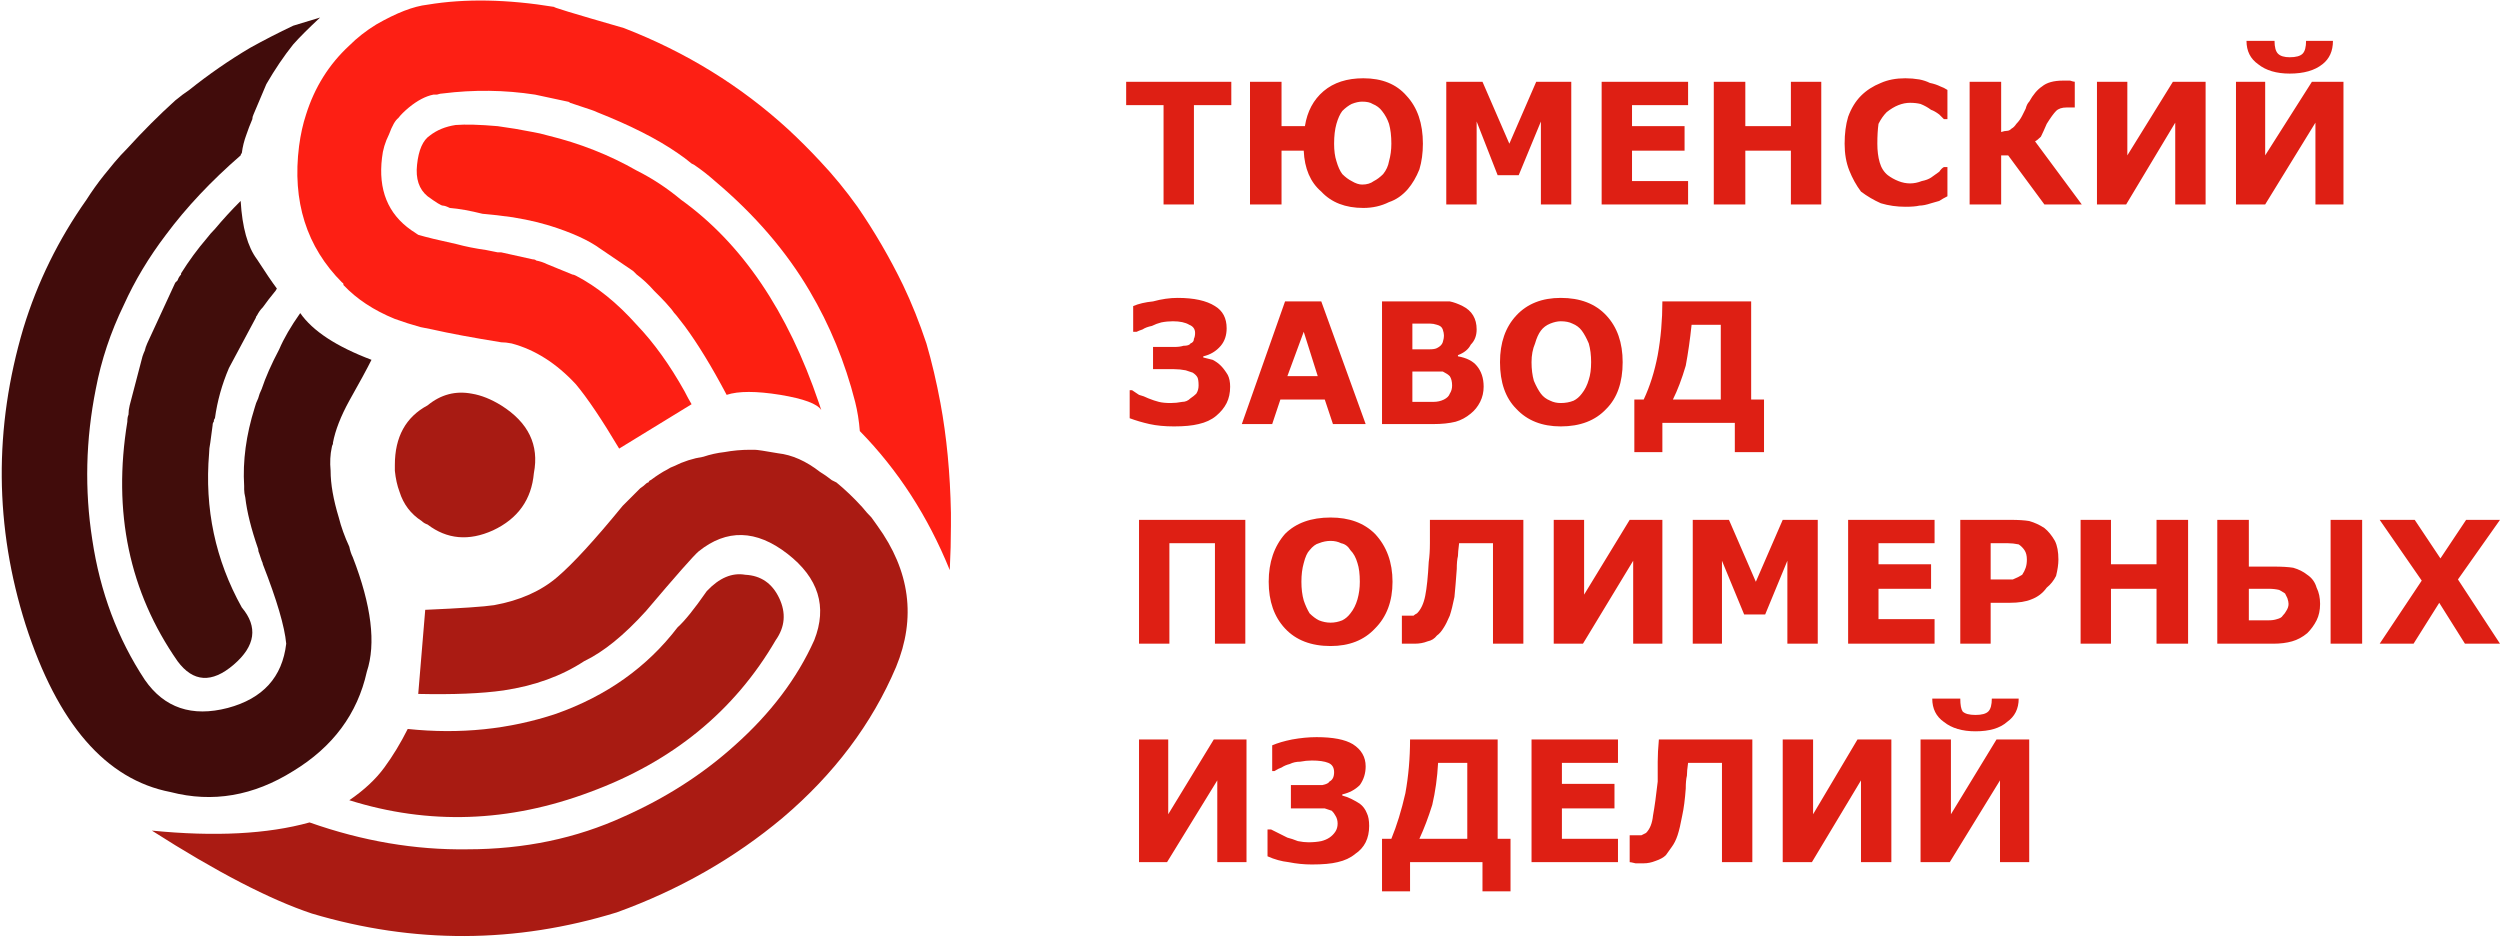
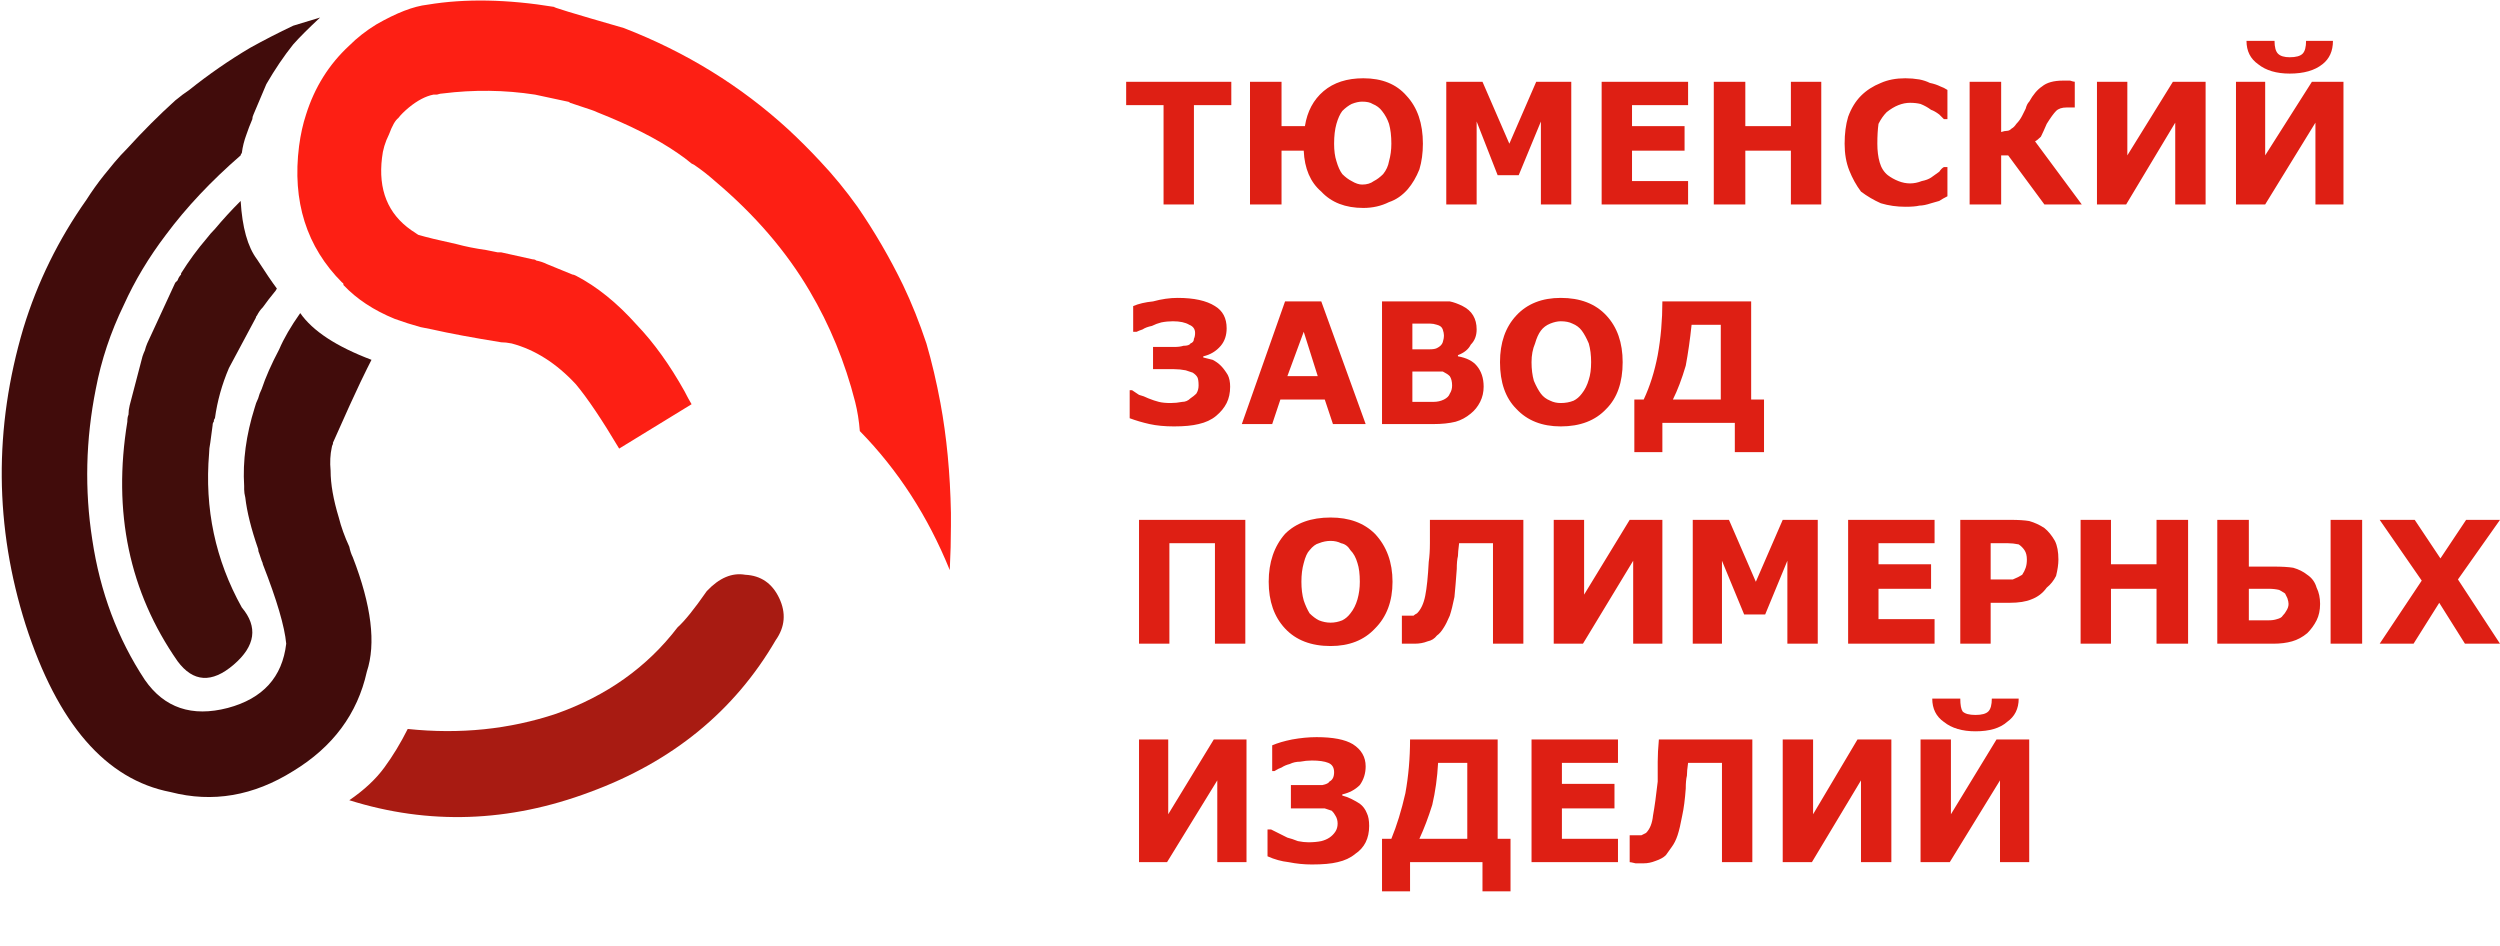
<svg xmlns="http://www.w3.org/2000/svg" width="140px" height="53px" viewBox="0 0 140 53" version="1.1">
  <title>tzpi</title>
  <desc>Created with Sketch.</desc>
  <g id="Page-1" stroke="none" stroke-width="1" fill="none" fill-rule="evenodd">
    <g id="tzpi">
-       <path d="M8.112,19.626 C8.145,19.494 8.189,19.363 8.243,19.234 C8.188,19.354 8.145,19.463 8.112,19.561 L8.112,19.626 Z" id="Path" fill="#9A8C82" />
      <path d="M14.393,14.523 C13.869,13.826 13.564,12.735 13.477,11.252 C12.953,11.776 12.474,12.299 12.037,12.822 C11.863,12.997 11.71,13.171 11.579,13.346 C11.056,13.956 10.576,14.611 10.14,15.308 L10.14,15.374 C10.053,15.461 9.988,15.57 9.944,15.701 C9.9,15.745 9.857,15.788 9.813,15.832 L8.243,19.234 C8.189,19.363 8.145,19.494 8.112,19.626 C8.069,19.713 8.025,19.822 7.981,19.953 L7.262,22.701 C7.218,22.875 7.196,23.05 7.196,23.224 C7.153,23.312 7.131,23.442 7.131,23.617 C6.302,28.676 7.24,33.146 9.944,37.028 C10.816,38.206 11.863,38.271 13.084,37.224 C14.305,36.178 14.458,35.109 13.542,34.019 C12.059,31.358 11.449,28.48 11.71,25.383 C11.71,25.209 11.732,25.012 11.776,24.794 C11.819,24.445 11.863,24.118 11.907,23.813 C11.907,23.726 11.928,23.66 11.972,23.617 C11.972,23.53 11.994,23.464 12.037,23.421 C12.168,22.461 12.43,21.523 12.822,20.607 L14.327,17.794 C14.327,17.751 14.349,17.707 14.393,17.664 C14.48,17.489 14.589,17.336 14.72,17.206 C14.938,16.9 15.156,16.617 15.374,16.355 C15.417,16.312 15.461,16.246 15.505,16.159 C15.243,15.81 14.872,15.265 14.393,14.523 Z" id="Path" fill="#410D0B" />
      <path d="M92.897,41.411 C92.854,41.891 92.832,42.305 92.832,42.654 C92.832,43.047 92.832,43.417 92.832,43.766 C92.745,44.551 92.657,45.184 92.57,45.664 C92.526,46.1 92.396,46.427 92.178,46.645 C92.09,46.688 92.003,46.732 91.916,46.776 C91.829,46.776 91.698,46.776 91.523,46.776 L91.262,46.776 L91.262,48.28 C91.305,48.28 91.414,48.302 91.589,48.346 C91.72,48.346 91.872,48.346 92.047,48.346 C92.265,48.346 92.483,48.302 92.701,48.215 C92.963,48.128 93.159,48.019 93.29,47.888 C93.377,47.757 93.486,47.604 93.617,47.43 C93.748,47.255 93.857,47.037 93.944,46.776 C94.031,46.514 94.118,46.143 94.206,45.664 C94.293,45.271 94.358,44.769 94.402,44.159 C94.402,43.854 94.424,43.614 94.467,43.439 C94.467,43.265 94.489,43.025 94.533,42.72 L96.43,42.72 L96.43,48.28 L98.131,48.28 L98.131,41.411 L92.897,41.411 Z M85.308,29.112 L80.075,29.112 C80.075,29.592 80.075,30.028 80.075,30.421 C80.075,30.813 80.053,31.162 80.009,31.467 C79.966,32.296 79.9,32.928 79.813,33.364 C79.726,33.801 79.573,34.128 79.355,34.346 C79.268,34.389 79.202,34.433 79.159,34.477 C79.072,34.477 78.941,34.477 78.766,34.477 C78.723,34.477 78.679,34.477 78.636,34.477 L78.505,34.477 L78.505,36.047 C78.548,36.047 78.636,36.047 78.766,36.047 C78.941,36.047 79.093,36.047 79.224,36.047 C79.486,36.047 79.726,36.003 79.944,35.916 C80.162,35.872 80.336,35.763 80.467,35.589 C80.598,35.502 80.729,35.349 80.86,35.131 C80.947,35 81.056,34.782 81.187,34.477 C81.274,34.215 81.361,33.866 81.449,33.43 C81.492,32.994 81.536,32.47 81.579,31.86 C81.579,31.555 81.601,31.315 81.645,31.14 C81.645,31.009 81.667,30.769 81.71,30.421 L83.607,30.421 L83.607,36.047 L85.308,36.047 L85.308,29.112 Z M85.766,41.411 L85.766,48.28 L90.607,48.28 L90.607,46.972 L87.467,46.972 L87.467,45.271 L90.411,45.271 L90.411,43.897 L87.467,43.897 L87.467,42.72 L90.607,42.72 L90.607,41.411 L85.766,41.411 Z M105.916,41.411 L104.019,41.411 L101.533,45.598 L101.533,41.411 L99.832,41.411 L99.832,48.28 L101.467,48.28 L104.215,43.701 L104.215,48.28 L105.916,48.28 L105.916,41.411 Z M78.963,41.411 C78.963,42.458 78.875,43.461 78.701,44.421 C78.483,45.38 78.221,46.231 77.916,46.972 L77.393,46.972 L77.393,49.916 L78.963,49.916 L78.963,48.28 L83.019,48.28 L83.019,49.916 L84.589,49.916 L84.589,46.972 L83.869,46.972 L83.869,41.411 L78.963,41.411 Z M79.486,46.972 C79.748,46.405 79.988,45.773 80.206,45.075 C80.38,44.333 80.489,43.548 80.533,42.72 L82.168,42.72 L82.168,46.972 L79.486,46.972 Z M69.804,41.411 L67.972,41.411 L65.421,45.598 L65.421,41.411 L63.785,41.411 L63.785,48.28 L65.355,48.28 L68.168,43.701 L68.168,48.28 L69.804,48.28 L69.804,41.411 Z M71.243,43.178 L71.374,43.178 C71.505,43.09 71.636,43.025 71.766,42.981 C71.897,42.894 72.05,42.829 72.224,42.785 C72.399,42.698 72.595,42.654 72.813,42.654 C73.031,42.611 73.249,42.589 73.467,42.589 C73.86,42.589 74.165,42.632 74.383,42.72 C74.601,42.807 74.71,42.981 74.71,43.243 C74.71,43.374 74.688,43.483 74.645,43.57 C74.601,43.657 74.536,43.723 74.449,43.766 C74.405,43.854 74.274,43.919 74.056,43.963 C73.925,43.963 73.729,43.963 73.467,43.963 L72.29,43.963 L72.29,45.271 L73.533,45.271 C73.751,45.271 73.969,45.271 74.187,45.271 C74.318,45.315 74.449,45.358 74.579,45.402 C74.667,45.489 74.732,45.576 74.776,45.664 C74.863,45.794 74.907,45.947 74.907,46.121 C74.907,46.296 74.863,46.449 74.776,46.579 C74.688,46.71 74.579,46.819 74.449,46.907 C74.318,46.994 74.165,47.059 73.991,47.103 C73.773,47.146 73.533,47.168 73.271,47.168 C73.097,47.168 72.9,47.146 72.682,47.103 C72.464,47.016 72.268,46.95 72.093,46.907 C71.919,46.819 71.745,46.732 71.57,46.645 C71.396,46.558 71.265,46.492 71.178,46.449 L70.981,46.449 L70.981,47.953 C71.374,48.128 71.766,48.237 72.159,48.28 C72.595,48.368 73.031,48.411 73.467,48.411 C74.078,48.411 74.558,48.368 74.907,48.28 C75.299,48.193 75.626,48.04 75.888,47.822 C76.15,47.648 76.346,47.43 76.477,47.168 C76.607,46.907 76.673,46.601 76.673,46.252 C76.673,45.947 76.629,45.707 76.542,45.533 C76.455,45.315 76.324,45.14 76.15,45.009 C76.019,44.922 75.866,44.835 75.692,44.748 C75.517,44.66 75.343,44.595 75.168,44.551 L75.168,44.486 C75.561,44.399 75.888,44.224 76.15,43.963 C76.368,43.657 76.477,43.308 76.477,42.916 C76.477,42.393 76.237,41.978 75.757,41.673 C75.321,41.411 74.645,41.28 73.729,41.28 C73.293,41.28 72.835,41.324 72.355,41.411 C71.919,41.498 71.548,41.607 71.243,41.738 L71.243,43.178 Z M69.738,29.112 L63.785,29.112 L63.785,36.047 L65.486,36.047 L65.486,30.421 L68.037,30.421 L68.037,36.047 L69.738,36.047 L69.738,29.112 Z M77,29.897 C76.389,29.287 75.561,28.981 74.514,28.981 C73.424,28.981 72.573,29.287 71.963,29.897 C71.352,30.595 71.047,31.489 71.047,32.579 C71.047,33.67 71.352,34.542 71.963,35.196 C72.573,35.85 73.424,36.178 74.514,36.178 C75.561,36.178 76.389,35.85 77,35.196 C77.654,34.542 77.981,33.67 77.981,32.579 C77.981,31.489 77.654,30.595 77,29.897 Z M74.514,30.29 C74.732,30.29 74.928,30.333 75.103,30.421 C75.321,30.464 75.495,30.595 75.626,30.813 C75.801,30.988 75.931,31.227 76.019,31.533 C76.106,31.794 76.15,32.143 76.15,32.579 C76.15,32.928 76.106,33.255 76.019,33.561 C75.931,33.866 75.801,34.128 75.626,34.346 C75.495,34.52 75.343,34.651 75.168,34.738 C74.95,34.826 74.732,34.869 74.514,34.869 C74.296,34.869 74.078,34.826 73.86,34.738 C73.685,34.651 73.511,34.52 73.336,34.346 C73.206,34.128 73.097,33.888 73.009,33.626 C72.922,33.321 72.879,32.972 72.879,32.579 C72.879,32.187 72.922,31.838 73.009,31.533 C73.097,31.184 73.206,30.944 73.336,30.813 C73.511,30.595 73.685,30.464 73.86,30.421 C74.078,30.333 74.296,30.29 74.514,30.29 Z M74.187,22.374 L74.645,23.748 L76.477,23.748 L73.991,16.879 L71.963,16.879 L69.542,23.748 L71.243,23.748 L71.701,22.374 L74.187,22.374 Z M73.009,18.579 L73.794,21.065 L72.093,21.065 L73.009,18.579 Z M65.028,18.056 C65.246,18.012 65.464,17.991 65.682,17.991 C66.075,17.991 66.38,18.056 66.598,18.187 C66.816,18.274 66.925,18.427 66.925,18.645 C66.925,18.776 66.903,18.885 66.86,18.972 C66.86,19.103 66.794,19.19 66.664,19.234 C66.62,19.321 66.489,19.364 66.271,19.364 C66.14,19.408 65.966,19.43 65.748,19.43 L64.57,19.43 L64.57,20.673 L65.748,20.673 C65.966,20.673 66.184,20.695 66.402,20.738 C66.533,20.782 66.664,20.826 66.794,20.869 C66.925,20.956 67.012,21.044 67.056,21.131 C67.1,21.218 67.121,21.371 67.121,21.589 C67.121,21.763 67.078,21.916 66.991,22.047 C66.903,22.134 66.794,22.221 66.664,22.308 C66.533,22.439 66.38,22.505 66.206,22.505 C65.988,22.548 65.769,22.57 65.551,22.57 C65.29,22.57 65.072,22.548 64.897,22.505 C64.723,22.461 64.526,22.396 64.308,22.308 C64.134,22.221 63.96,22.156 63.785,22.112 C63.654,22.025 63.523,21.938 63.393,21.85 L63.262,21.85 L63.262,23.421 C63.611,23.551 63.981,23.66 64.374,23.748 C64.766,23.835 65.224,23.879 65.748,23.879 C66.315,23.879 66.773,23.835 67.121,23.748 C67.514,23.66 67.841,23.508 68.103,23.29 C68.364,23.072 68.561,22.832 68.692,22.57 C68.822,22.308 68.888,22.003 68.888,21.654 C68.888,21.393 68.844,21.174 68.757,21 C68.626,20.782 68.495,20.607 68.364,20.477 C68.234,20.346 68.081,20.237 67.907,20.15 C67.732,20.106 67.558,20.062 67.383,20.019 L67.383,19.953 C67.776,19.866 68.103,19.67 68.364,19.364 C68.583,19.103 68.692,18.776 68.692,18.383 C68.692,17.816 68.474,17.402 68.037,17.14 C67.558,16.835 66.86,16.682 65.944,16.682 C65.508,16.682 65.05,16.748 64.57,16.879 C64.134,16.922 63.763,17.009 63.458,17.14 L63.458,18.579 L63.654,18.579 C63.741,18.536 63.85,18.492 63.981,18.449 C64.112,18.361 64.287,18.296 64.505,18.252 C64.679,18.165 64.854,18.1 65.028,18.056 Z M68.953,5.888 L68.953,4.579 L63.065,4.579 L63.065,5.888 L65.159,5.888 L65.159,11.449 L66.86,11.449 L66.86,5.888 L68.953,5.888 Z M96.822,29.112 L94.794,29.112 L94.794,36.047 L96.43,36.047 L96.43,31.402 L97.673,34.411 L98.85,34.411 L100.093,31.402 L100.093,36.047 L101.794,36.047 L101.794,29.112 L99.832,29.112 L98.327,32.579 L96.822,29.112 Z M88.71,29.112 L87.009,29.112 L87.009,36.047 L88.645,36.047 L91.458,31.402 L91.458,36.047 L93.093,36.047 L93.093,29.112 L91.262,29.112 L88.71,33.299 L88.71,29.112 Z M82.495,17.664 C82.364,17.445 82.168,17.271 81.907,17.14 C81.645,17.009 81.405,16.922 81.187,16.879 C80.925,16.879 80.533,16.879 80.009,16.879 L77.393,16.879 L77.393,23.748 L80.271,23.748 C80.751,23.748 81.165,23.704 81.514,23.617 C81.819,23.53 82.103,23.377 82.364,23.159 C82.583,22.984 82.757,22.766 82.888,22.505 C83.019,22.243 83.084,21.96 83.084,21.654 C83.084,21.174 82.953,20.782 82.692,20.477 C82.474,20.215 82.125,20.04 81.645,19.953 L81.645,19.888 C81.994,19.757 82.234,19.561 82.364,19.299 C82.583,19.081 82.692,18.798 82.692,18.449 C82.692,18.143 82.626,17.882 82.495,17.664 Z M80.075,18.121 C80.206,18.121 80.336,18.143 80.467,18.187 C80.642,18.231 80.751,18.318 80.794,18.449 C80.838,18.579 80.86,18.688 80.86,18.776 C80.86,18.907 80.838,19.037 80.794,19.168 C80.751,19.299 80.642,19.408 80.467,19.495 C80.38,19.539 80.249,19.561 80.075,19.561 C79.9,19.561 79.66,19.561 79.355,19.561 L79.093,19.561 L79.093,18.121 L79.224,18.121 C79.573,18.121 79.857,18.121 80.075,18.121 Z M81.187,21.065 C81.274,21.196 81.318,21.371 81.318,21.589 C81.318,21.763 81.274,21.916 81.187,22.047 C81.143,22.178 81.034,22.287 80.86,22.374 C80.685,22.461 80.489,22.505 80.271,22.505 C80.053,22.505 79.682,22.505 79.159,22.505 L79.093,22.505 L79.093,20.804 L79.486,20.804 C79.748,20.804 79.988,20.804 80.206,20.804 C80.424,20.804 80.62,20.804 80.794,20.804 C80.969,20.891 81.1,20.978 81.187,21.065 Z M92.047,22.374 L91.523,22.374 L91.523,25.318 L93.093,25.318 L93.093,23.682 L97.15,23.682 L97.15,25.318 L98.785,25.318 L98.785,22.374 L98.065,22.374 L98.065,16.879 L93.093,16.879 C93.093,17.925 93.006,18.928 92.832,19.888 C92.657,20.804 92.396,21.632 92.047,22.374 Z M93.682,22.374 C93.944,21.85 94.184,21.218 94.402,20.477 C94.533,19.779 94.642,19.016 94.729,18.187 L96.364,18.187 L96.364,22.374 L93.682,22.374 Z M89.953,22.897 C90.564,22.287 90.869,21.414 90.869,20.28 C90.869,19.19 90.564,18.318 89.953,17.664 C89.343,17.009 88.492,16.682 87.402,16.682 C86.355,16.682 85.526,17.009 84.916,17.664 C84.305,18.318 84,19.19 84,20.28 C84,21.414 84.305,22.287 84.916,22.897 C85.526,23.551 86.355,23.879 87.402,23.879 C88.492,23.879 89.343,23.551 89.953,22.897 Z M86.29,18.514 C86.421,18.34 86.595,18.209 86.813,18.121 C87.031,18.034 87.227,17.991 87.402,17.991 C87.664,17.991 87.882,18.034 88.056,18.121 C88.274,18.209 88.449,18.34 88.579,18.514 C88.71,18.688 88.841,18.928 88.972,19.234 C89.059,19.539 89.103,19.888 89.103,20.28 C89.103,20.673 89.059,21 88.972,21.262 C88.885,21.567 88.754,21.829 88.579,22.047 C88.449,22.221 88.296,22.352 88.121,22.439 C87.903,22.526 87.664,22.57 87.402,22.57 C87.184,22.57 86.988,22.526 86.813,22.439 C86.595,22.352 86.421,22.221 86.29,22.047 C86.159,21.872 86.028,21.632 85.897,21.327 C85.81,21.022 85.766,20.673 85.766,20.28 C85.766,19.888 85.832,19.539 85.963,19.234 C86.05,18.928 86.159,18.688 86.29,18.514 Z M79.486,9.486 C79.617,9.05 79.682,8.57 79.682,8.047 C79.682,6.913 79.377,6.019 78.766,5.364 C78.199,4.71 77.393,4.383 76.346,4.383 C75.43,4.383 74.688,4.623 74.121,5.103 C73.555,5.583 73.206,6.237 73.075,7.065 L71.766,7.065 L71.766,4.579 L70,4.579 L70,11.449 L71.766,11.449 L71.766,8.439 L73.009,8.439 C73.053,9.442 73.38,10.206 73.991,10.729 C74.558,11.34 75.343,11.645 76.346,11.645 C76.869,11.645 77.349,11.536 77.785,11.318 C78.178,11.187 78.526,10.947 78.832,10.598 C79.093,10.293 79.312,9.922 79.486,9.486 Z M74.841,6.935 C74.928,6.629 75.037,6.389 75.168,6.215 C75.343,6.04 75.517,5.91 75.692,5.822 C75.91,5.735 76.106,5.692 76.28,5.692 C76.542,5.692 76.738,5.735 76.869,5.822 C77.087,5.91 77.262,6.04 77.393,6.215 C77.567,6.433 77.698,6.673 77.785,6.935 C77.872,7.24 77.916,7.611 77.916,8.047 C77.916,8.396 77.872,8.723 77.785,9.028 C77.741,9.29 77.632,9.53 77.458,9.748 C77.283,9.922 77.109,10.053 76.935,10.14 C76.76,10.271 76.542,10.336 76.28,10.336 C76.106,10.336 75.91,10.271 75.692,10.14 C75.517,10.053 75.343,9.922 75.168,9.748 C75.037,9.573 74.928,9.333 74.841,9.028 C74.754,8.766 74.71,8.439 74.71,8.047 C74.71,7.611 74.754,7.24 74.841,6.935 Z M86.028,4.579 L84.523,8.047 L83.019,4.579 L80.991,4.579 L80.991,11.449 L82.692,11.449 L82.692,6.804 L83.869,9.813 L85.047,9.813 L86.29,6.804 L86.29,11.449 L87.991,11.449 L87.991,4.579 L86.028,4.579 Z M94.533,5.888 L94.533,4.579 L89.692,4.579 L89.692,11.449 L94.533,11.449 L94.533,10.14 L91.393,10.14 L91.393,8.439 L94.336,8.439 L94.336,7.065 L91.393,7.065 L91.393,5.888 L94.533,5.888 Z M100.29,4.579 L100.29,7.065 L97.738,7.065 L97.738,4.579 L95.972,4.579 L95.972,11.449 L97.738,11.449 L97.738,8.439 L100.29,8.439 L100.29,11.449 L101.991,11.449 L101.991,4.579 L100.29,4.579 Z M109.252,45.598 L109.252,41.411 L107.551,41.411 L107.551,48.28 L109.187,48.28 L112,43.701 L112,48.28 L113.636,48.28 L113.636,41.411 L111.804,41.411 L109.252,45.598 Z M108.206,39.121 C108.206,39.688 108.424,40.125 108.86,40.43 C109.296,40.779 109.885,40.953 110.626,40.953 C111.411,40.953 112,40.779 112.393,40.43 C112.829,40.125 113.047,39.688 113.047,39.121 L111.542,39.121 C111.542,39.47 111.477,39.71 111.346,39.841 C111.215,39.972 110.975,40.037 110.626,40.037 C110.277,40.037 110.037,39.972 109.907,39.841 C109.819,39.71 109.776,39.47 109.776,39.121 L108.206,39.121 Z M127.308,31.729 L125.935,31.729 L125.935,29.112 L124.168,29.112 L124.168,36.047 L127.308,36.047 C127.701,36.047 128.05,36.003 128.355,35.916 C128.66,35.829 128.944,35.676 129.206,35.458 C129.424,35.24 129.598,35 129.729,34.738 C129.86,34.477 129.925,34.171 129.925,33.822 C129.925,33.474 129.86,33.168 129.729,32.907 C129.642,32.601 129.467,32.361 129.206,32.187 C128.988,32.012 128.726,31.882 128.421,31.794 C128.159,31.751 127.788,31.729 127.308,31.729 Z M127.636,33.037 C127.723,33.081 127.832,33.146 127.963,33.234 C128.006,33.321 128.05,33.408 128.093,33.495 C128.137,33.626 128.159,33.735 128.159,33.822 C128.159,33.953 128.115,34.084 128.028,34.215 C127.984,34.302 127.919,34.389 127.832,34.477 C127.788,34.564 127.679,34.629 127.505,34.673 C127.374,34.717 127.221,34.738 127.047,34.738 L125.935,34.738 L125.935,32.972 L127.047,32.972 C127.265,32.972 127.461,32.994 127.636,33.037 Z M132.28,29.112 L130.514,29.112 L130.514,36.047 L132.28,36.047 L132.28,29.112 Z M118.215,31.598 L118.215,29.112 L116.514,29.112 L116.514,36.047 L118.215,36.047 L118.215,32.972 L120.766,32.972 L120.766,36.047 L122.533,36.047 L122.533,29.112 L120.766,29.112 L120.766,31.598 L118.215,31.598 Z M108.336,30.421 L108.336,29.112 L103.495,29.112 L103.495,36.047 L108.336,36.047 L108.336,34.673 L105.196,34.673 L105.196,32.972 L108.14,32.972 L108.14,31.598 L105.196,31.598 L105.196,30.421 L108.336,30.421 Z M112.589,29.112 L109.776,29.112 L109.776,36.047 L111.477,36.047 L111.477,33.757 L112.523,33.757 C113.047,33.757 113.461,33.692 113.766,33.561 C114.115,33.43 114.399,33.212 114.617,32.907 C114.835,32.732 115.009,32.514 115.14,32.252 C115.227,31.903 115.271,31.598 115.271,31.336 C115.271,30.9 115.206,30.551 115.075,30.29 C114.9,29.984 114.704,29.745 114.486,29.57 C114.224,29.396 113.941,29.265 113.636,29.178 C113.374,29.134 113.025,29.112 112.589,29.112 Z M111.477,30.421 L111.804,30.421 C112.065,30.421 112.283,30.421 112.458,30.421 C112.632,30.421 112.829,30.442 113.047,30.486 C113.178,30.573 113.287,30.682 113.374,30.813 C113.461,30.944 113.505,31.118 113.505,31.336 C113.505,31.511 113.483,31.664 113.439,31.794 C113.396,31.925 113.33,32.056 113.243,32.187 C113.112,32.274 112.938,32.361 112.72,32.449 C112.502,32.449 112.262,32.449 112,32.449 L111.477,32.449 L111.477,30.421 Z M108.664,4.841 C108.489,4.754 108.293,4.688 108.075,4.645 C107.9,4.558 107.704,4.492 107.486,4.449 C107.224,4.405 106.963,4.383 106.701,4.383 C106.178,4.383 105.72,4.47 105.327,4.645 C104.891,4.819 104.52,5.059 104.215,5.364 C103.91,5.67 103.67,6.062 103.495,6.542 C103.364,6.978 103.299,7.48 103.299,8.047 C103.299,8.614 103.386,9.115 103.561,9.551 C103.735,9.988 103.953,10.38 104.215,10.729 C104.564,10.991 104.935,11.209 105.327,11.383 C105.763,11.514 106.221,11.579 106.701,11.579 C107.05,11.579 107.312,11.558 107.486,11.514 C107.66,11.514 107.879,11.47 108.14,11.383 C108.271,11.34 108.424,11.296 108.598,11.252 C108.729,11.165 108.882,11.078 109.056,10.991 L109.056,9.355 L108.86,9.355 C108.773,9.399 108.685,9.486 108.598,9.617 C108.467,9.704 108.315,9.813 108.14,9.944 C108.009,10.031 107.835,10.097 107.617,10.14 C107.399,10.227 107.181,10.271 106.963,10.271 C106.745,10.271 106.526,10.227 106.308,10.14 C106.09,10.053 105.894,9.944 105.72,9.813 C105.502,9.639 105.349,9.399 105.262,9.093 C105.174,8.788 105.131,8.439 105.131,8.047 C105.131,7.611 105.153,7.24 105.196,6.935 C105.327,6.673 105.48,6.455 105.654,6.28 C105.872,6.106 106.09,5.975 106.308,5.888 C106.526,5.801 106.745,5.757 106.963,5.757 C107.181,5.757 107.377,5.779 107.551,5.822 C107.769,5.91 107.966,6.019 108.14,6.15 C108.271,6.193 108.424,6.28 108.598,6.411 C108.685,6.498 108.773,6.586 108.86,6.673 L109.056,6.673 L109.056,5.037 C108.925,4.95 108.794,4.885 108.664,4.841 Z M115.533,4.514 C115.009,4.514 114.617,4.623 114.355,4.841 C114.093,5.016 113.854,5.299 113.636,5.692 C113.548,5.779 113.483,5.91 113.439,6.084 C113.352,6.259 113.287,6.389 113.243,6.477 C113.156,6.651 113.047,6.804 112.916,6.935 C112.829,7.065 112.741,7.153 112.654,7.196 C112.567,7.283 112.48,7.327 112.393,7.327 C112.305,7.327 112.196,7.349 112.065,7.393 L112.065,4.579 L110.299,4.579 L110.299,11.449 L112.065,11.449 L112.065,8.701 L112.458,8.701 L114.486,11.449 L116.579,11.449 L113.963,7.916 C114.05,7.872 114.159,7.785 114.29,7.654 C114.377,7.48 114.486,7.24 114.617,6.935 C114.835,6.586 115.009,6.346 115.14,6.215 C115.271,6.084 115.467,6.019 115.729,6.019 L116.187,6.019 L116.187,4.579 C116.143,4.579 116.056,4.558 115.925,4.514 C115.794,4.514 115.664,4.514 115.533,4.514 Z M123.514,4.579 L121.682,4.579 L119.131,8.701 L119.131,4.579 L117.43,4.579 L117.43,11.449 L119.065,11.449 L121.813,6.869 L121.813,11.449 L123.514,11.449 L123.514,4.579 Z M131.234,4.579 L129.467,4.579 L126.85,8.701 L126.85,4.579 L125.215,4.579 L125.215,11.449 L126.85,11.449 L129.664,6.869 L129.664,11.449 L131.234,11.449 L131.234,4.579 Z M130.056,3.598 C130.449,3.293 130.645,2.857 130.645,2.29 L129.14,2.29 C129.14,2.639 129.075,2.879 128.944,3.009 C128.813,3.14 128.573,3.206 128.224,3.206 C127.919,3.206 127.701,3.14 127.57,3.009 C127.439,2.879 127.374,2.639 127.374,2.29 L125.804,2.29 C125.804,2.857 126.022,3.293 126.458,3.598 C126.894,3.947 127.483,4.121 128.224,4.121 C129.009,4.121 129.62,3.947 130.056,3.598 Z M140,29.112 L138.103,29.112 L136.664,31.271 L135.224,29.112 L133.262,29.112 L135.617,32.514 L133.262,36.047 L135.159,36.047 L136.598,33.757 L138.037,36.047 L140,36.047 L137.645,32.449 L140,29.112 Z" id="Shape" fill="#DE1F14" fill-rule="nonzero" />
      <path d="M21.523,42.981 C21.044,43.636 20.389,44.246 19.561,44.813 C24.009,46.209 28.502,46.056 33.037,44.355 C37.66,42.654 41.128,39.819 43.439,35.85 C43.963,35.109 44.028,34.324 43.636,33.495 C43.243,32.667 42.611,32.231 41.738,32.187 C40.997,32.056 40.277,32.361 39.579,33.103 C38.882,34.106 38.336,34.782 37.944,35.131 C36.243,37.355 33.975,38.969 31.14,39.972 C28.523,40.844 25.754,41.128 22.832,40.822 C22.439,41.607 22.003,42.327 21.523,42.981 Z" id="Path" fill="#A81B12" />
-       <path d="M16.421,1.439 C15.592,1.832 14.785,2.246 14,2.682 C12.822,3.38 11.688,4.165 10.598,5.037 C10.336,5.212 10.075,5.408 9.813,5.626 C8.897,6.455 8.003,7.349 7.131,8.308 C6.869,8.57 6.629,8.832 6.411,9.093 C6.237,9.312 6.04,9.551 5.822,9.813 C5.474,10.249 5.146,10.707 4.841,11.187 C3.271,13.411 2.093,15.81 1.308,18.383 C-0.349,23.966 -0.305,29.505 1.439,35 C3.227,40.539 5.931,43.657 9.551,44.355 C11.907,44.966 14.196,44.573 16.421,43.178 C18.645,41.826 20.019,39.972 20.542,37.617 C21.065,36.047 20.804,33.91 19.757,31.206 C19.67,31.031 19.604,30.835 19.561,30.617 C19.299,30.05 19.103,29.505 18.972,28.981 C18.667,27.978 18.514,27.106 18.514,26.364 C18.47,25.885 18.492,25.449 18.579,25.056 C18.579,25.012 18.601,24.947 18.645,24.86 L18.645,24.794 C18.776,24.097 19.081,23.312 19.561,22.439 C20.128,21.436 20.542,20.673 20.804,20.15 C18.841,19.408 17.511,18.536 16.813,17.533 C16.29,18.274 15.897,18.95 15.636,19.561 C15.199,20.389 14.872,21.131 14.654,21.785 C14.567,21.96 14.502,22.134 14.458,22.308 C14.371,22.483 14.305,22.657 14.262,22.832 C13.782,24.358 13.586,25.819 13.673,27.215 L13.673,27.411 C13.673,27.542 13.695,27.695 13.738,27.869 C13.826,28.654 14.065,29.614 14.458,30.748 C14.458,30.835 14.48,30.922 14.523,31.009 C14.567,31.14 14.611,31.271 14.654,31.402 C14.698,31.489 14.72,31.555 14.72,31.598 C15.505,33.604 15.941,35.087 16.028,36.047 C15.81,37.922 14.72,39.121 12.757,39.645 C10.751,40.168 9.202,39.645 8.112,38.075 C6.586,35.763 5.604,33.146 5.168,30.224 C4.732,27.433 4.798,24.62 5.364,21.785 C5.67,20.171 6.193,18.601 6.935,17.075 C7.545,15.723 8.33,14.414 9.29,13.15 C10.424,11.623 11.819,10.14 13.477,8.701 C13.477,8.657 13.498,8.614 13.542,8.57 C13.586,8.221 13.673,7.872 13.804,7.523 C13.891,7.262 14,6.978 14.131,6.673 C14.131,6.586 14.153,6.498 14.196,6.411 L14.916,4.71 C15.396,3.882 15.897,3.14 16.421,2.486 C16.769,2.093 17.271,1.592 17.925,0.981 L16.421,1.439 Z" id="Path" fill="#410C0B" />
-       <path d="M36.308,27.019 C36.265,27.019 36.221,27.04 36.178,27.084 C36.09,27.171 35.981,27.259 35.85,27.346 L35.785,27.411 C35.48,27.717 35.174,28.022 34.869,28.327 C33.299,30.246 32.078,31.576 31.206,32.318 C30.29,33.103 29.112,33.626 27.673,33.888 C27.106,33.975 25.819,34.062 23.813,34.15 L23.421,38.86 C25.383,38.903 26.975,38.838 28.196,38.664 C29.941,38.402 31.445,37.857 32.71,37.028 C33.801,36.505 34.956,35.567 36.178,34.215 C37.879,32.209 38.86,31.097 39.121,30.879 C40.692,29.614 42.349,29.657 44.093,31.009 C45.838,32.361 46.34,33.975 45.598,35.85 C44.639,37.988 43.156,39.95 41.15,41.738 C39.361,43.352 37.29,44.682 34.935,45.729 C32.274,46.95 29.352,47.561 26.168,47.561 C23.246,47.604 20.302,47.103 17.336,46.056 C14.981,46.71 12.037,46.863 8.505,46.514 C12.125,48.826 15.112,50.374 17.467,51.159 C23.181,52.86 28.872,52.838 34.542,51.093 C38.031,49.829 41.128,48.062 43.832,45.794 C46.71,43.352 48.826,40.539 50.178,37.355 C51.312,34.607 50.963,31.969 49.131,29.439 C49,29.265 48.891,29.112 48.804,28.981 C48.629,28.807 48.455,28.611 48.28,28.393 C47.801,27.869 47.321,27.411 46.841,27.019 L46.579,26.888 C46.361,26.713 46.143,26.561 45.925,26.43 C45.14,25.819 44.355,25.47 43.57,25.383 C42.829,25.252 42.393,25.187 42.262,25.187 C42.174,25.187 42.087,25.187 42,25.187 C41.52,25.187 41.04,25.231 40.561,25.318 C40.168,25.361 39.776,25.449 39.383,25.579 C38.816,25.667 38.271,25.841 37.748,26.103 C37.617,26.146 37.486,26.212 37.355,26.299 C37.093,26.43 36.788,26.626 36.439,26.888 C36.396,26.888 36.352,26.931 36.308,27.019 Z" id="Path" fill="#AA1B13" />
-       <path d="M27.607,29.701 C29.003,29.047 29.766,27.978 29.897,26.495 C30.202,24.925 29.592,23.66 28.065,22.701 C27.498,22.352 26.953,22.134 26.43,22.047 C25.514,21.872 24.685,22.09 23.944,22.701 C22.723,23.355 22.112,24.467 22.112,26.037 C22.112,26.125 22.112,26.212 22.112,26.299 L22.112,26.364 C22.156,26.801 22.243,27.193 22.374,27.542 C22.592,28.24 23.006,28.785 23.617,29.178 C23.704,29.265 23.813,29.33 23.944,29.374 C25.034,30.202 26.255,30.312 27.607,29.701 Z" id="Path" fill="#A81B13" />
-       <path d="M30.682,7.589 C30.377,7.502 30.093,7.436 29.832,7.393 C29.178,7.262 28.523,7.153 27.869,7.065 C26.866,6.978 26.081,6.956 25.514,7 C24.947,7.087 24.467,7.283 24.075,7.589 C23.682,7.85 23.442,8.396 23.355,9.224 C23.268,10.009 23.464,10.598 23.944,10.991 C24.424,11.34 24.707,11.514 24.794,11.514 C24.882,11.514 25.012,11.558 25.187,11.645 C25.71,11.688 26.321,11.798 27.019,11.972 C27.542,12.016 28.109,12.081 28.72,12.168 C28.938,12.212 29.178,12.255 29.439,12.299 C29.875,12.386 30.312,12.495 30.748,12.626 C32.012,13.019 32.972,13.455 33.626,13.935 L35.458,15.178 C35.502,15.221 35.567,15.287 35.654,15.374 C36.003,15.636 36.33,15.941 36.636,16.29 C36.766,16.421 36.875,16.53 36.963,16.617 C37.181,16.835 37.399,17.075 37.617,17.336 C37.704,17.467 37.791,17.576 37.879,17.664 C38.053,17.882 38.206,18.078 38.336,18.252 C39.078,19.255 39.863,20.542 40.692,22.112 C41.346,21.894 42.349,21.894 43.701,22.112 C45.009,22.33 45.773,22.614 45.991,22.963 C45.947,22.832 45.903,22.701 45.86,22.57 C44.115,17.424 41.542,13.629 38.14,11.187 C37.355,10.533 36.526,9.988 35.654,9.551 C34.128,8.679 32.47,8.025 30.682,7.589 Z" id="Path" fill="#FD1F11" />
+       <path d="M16.421,1.439 C15.592,1.832 14.785,2.246 14,2.682 C12.822,3.38 11.688,4.165 10.598,5.037 C10.336,5.212 10.075,5.408 9.813,5.626 C8.897,6.455 8.003,7.349 7.131,8.308 C6.869,8.57 6.629,8.832 6.411,9.093 C6.237,9.312 6.04,9.551 5.822,9.813 C5.474,10.249 5.146,10.707 4.841,11.187 C3.271,13.411 2.093,15.81 1.308,18.383 C-0.349,23.966 -0.305,29.505 1.439,35 C3.227,40.539 5.931,43.657 9.551,44.355 C11.907,44.966 14.196,44.573 16.421,43.178 C18.645,41.826 20.019,39.972 20.542,37.617 C21.065,36.047 20.804,33.91 19.757,31.206 C19.67,31.031 19.604,30.835 19.561,30.617 C19.299,30.05 19.103,29.505 18.972,28.981 C18.667,27.978 18.514,27.106 18.514,26.364 C18.47,25.885 18.492,25.449 18.579,25.056 C18.579,25.012 18.601,24.947 18.645,24.86 L18.645,24.794 C20.128,21.436 20.542,20.673 20.804,20.15 C18.841,19.408 17.511,18.536 16.813,17.533 C16.29,18.274 15.897,18.95 15.636,19.561 C15.199,20.389 14.872,21.131 14.654,21.785 C14.567,21.96 14.502,22.134 14.458,22.308 C14.371,22.483 14.305,22.657 14.262,22.832 C13.782,24.358 13.586,25.819 13.673,27.215 L13.673,27.411 C13.673,27.542 13.695,27.695 13.738,27.869 C13.826,28.654 14.065,29.614 14.458,30.748 C14.458,30.835 14.48,30.922 14.523,31.009 C14.567,31.14 14.611,31.271 14.654,31.402 C14.698,31.489 14.72,31.555 14.72,31.598 C15.505,33.604 15.941,35.087 16.028,36.047 C15.81,37.922 14.72,39.121 12.757,39.645 C10.751,40.168 9.202,39.645 8.112,38.075 C6.586,35.763 5.604,33.146 5.168,30.224 C4.732,27.433 4.798,24.62 5.364,21.785 C5.67,20.171 6.193,18.601 6.935,17.075 C7.545,15.723 8.33,14.414 9.29,13.15 C10.424,11.623 11.819,10.14 13.477,8.701 C13.477,8.657 13.498,8.614 13.542,8.57 C13.586,8.221 13.673,7.872 13.804,7.523 C13.891,7.262 14,6.978 14.131,6.673 C14.131,6.586 14.153,6.498 14.196,6.411 L14.916,4.71 C15.396,3.882 15.897,3.14 16.421,2.486 C16.769,2.093 17.271,1.592 17.925,0.981 L16.421,1.439 Z" id="Path" fill="#410C0B" />
      <path d="M53.252,29.439 C53.252,29.221 53.252,28.981 53.252,28.72 C53.209,26.495 53.012,24.445 52.664,22.57 C52.445,21.393 52.184,20.28 51.879,19.234 C51.486,18.056 51.05,16.966 50.57,15.963 C49.829,14.436 48.978,12.975 48.019,11.579 C47.364,10.664 46.667,9.813 45.925,9.028 C45.358,8.417 44.769,7.829 44.159,7.262 C41.498,4.819 38.424,2.922 34.935,1.57 C32.056,0.741 30.769,0.349 31.075,0.393 C28.414,-0.044 26.037,-0.087 23.944,0.262 C23.159,0.349 22.199,0.72 21.065,1.374 C20.498,1.723 19.997,2.115 19.561,2.551 C18.427,3.598 17.62,4.885 17.14,6.411 C16.966,6.935 16.835,7.523 16.748,8.178 C16.355,11.274 17.162,13.826 19.168,15.832 C19.212,15.832 19.234,15.875 19.234,15.963 C19.975,16.748 20.935,17.38 22.112,17.86 C22.592,18.034 23.072,18.187 23.551,18.318 C23.769,18.361 23.988,18.405 24.206,18.449 C25.165,18.667 26.452,18.907 28.065,19.168 C28.24,19.168 28.436,19.19 28.654,19.234 C29.963,19.583 31.162,20.346 32.252,21.523 C32.907,22.308 33.713,23.508 34.673,25.121 L38.729,22.636 C38.598,22.417 38.467,22.178 38.336,21.916 C37.508,20.433 36.614,19.19 35.654,18.187 C34.564,16.966 33.43,16.05 32.252,15.439 C32.165,15.396 32.1,15.374 32.056,15.374 L30.617,14.785 C30.442,14.698 30.246,14.632 30.028,14.589 C29.984,14.545 29.919,14.523 29.832,14.523 L28.065,14.131 L28,14.131 C27.956,14.131 27.913,14.131 27.869,14.131 C27.651,14.087 27.433,14.044 27.215,14 C26.604,13.913 26.059,13.804 25.579,13.673 C24.576,13.455 23.857,13.28 23.421,13.15 C23.29,13.062 23.159,12.975 23.028,12.888 C21.72,11.972 21.174,10.62 21.393,8.832 C21.436,8.396 21.567,7.96 21.785,7.523 C21.96,7.044 22.134,6.738 22.308,6.607 C22.439,6.433 22.636,6.237 22.897,6.019 C23.377,5.626 23.835,5.386 24.271,5.299 C24.315,5.299 24.38,5.299 24.467,5.299 C24.598,5.255 24.707,5.234 24.794,5.234 C26.539,5.016 28.262,5.037 29.963,5.299 C30.573,5.43 31.184,5.561 31.794,5.692 C31.838,5.692 31.882,5.713 31.925,5.757 C32.187,5.844 32.449,5.931 32.71,6.019 C32.841,6.062 32.972,6.106 33.103,6.15 C33.234,6.193 33.343,6.237 33.43,6.28 C35.305,7.022 36.81,7.785 37.944,8.57 C38.206,8.745 38.467,8.941 38.729,9.159 L38.86,9.224 C39.252,9.486 39.645,9.791 40.037,10.14 C42.262,12.016 44.028,14.065 45.336,16.29 C46.47,18.209 47.321,20.28 47.888,22.505 C48.019,23.028 48.106,23.573 48.15,24.14 C50.287,26.321 51.966,28.916 53.187,31.925 C53.231,31.053 53.252,30.224 53.252,29.439 Z" id="Path" fill="#FD1F14" />
    </g>
  </g>
</svg>